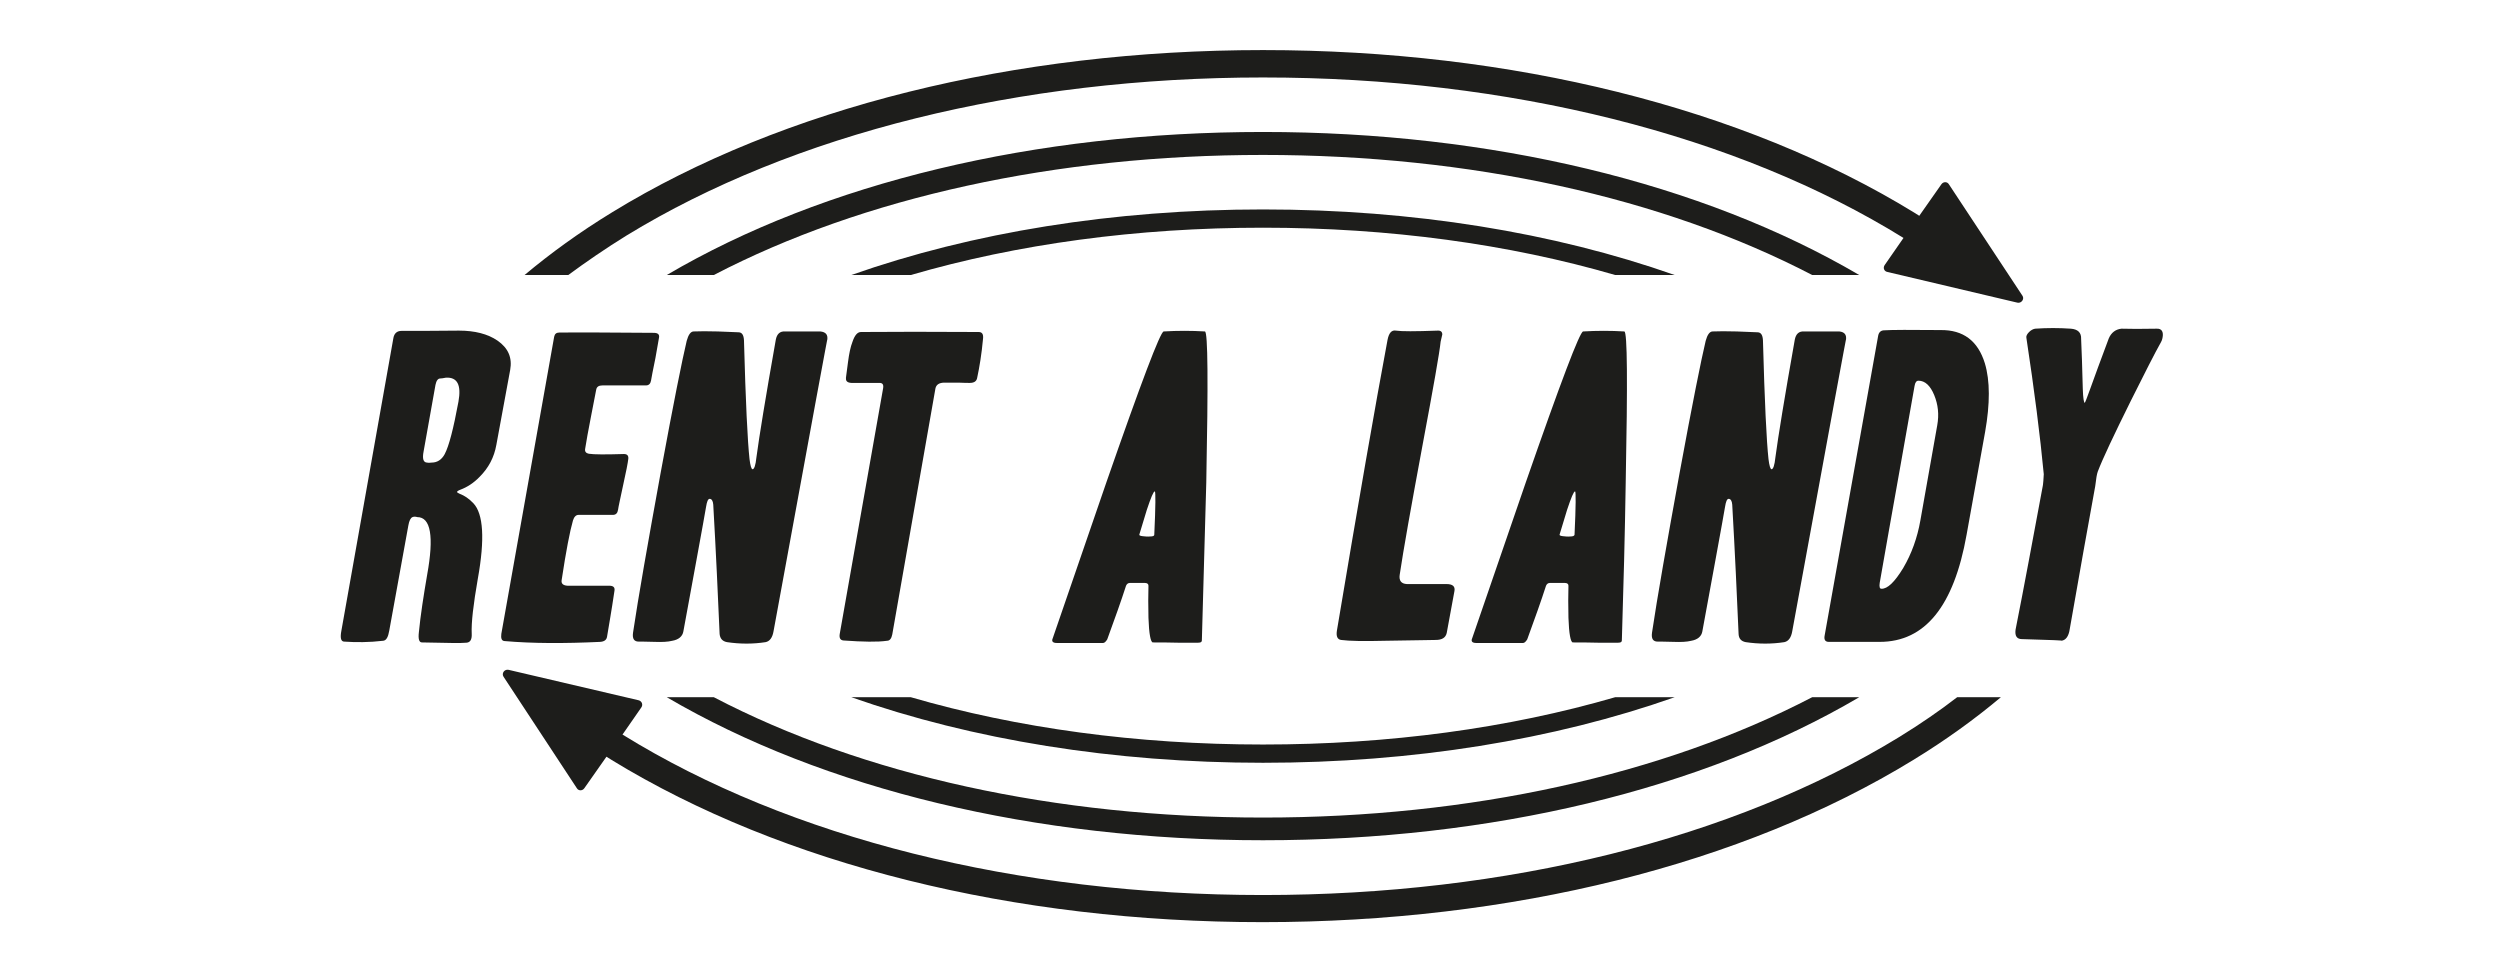
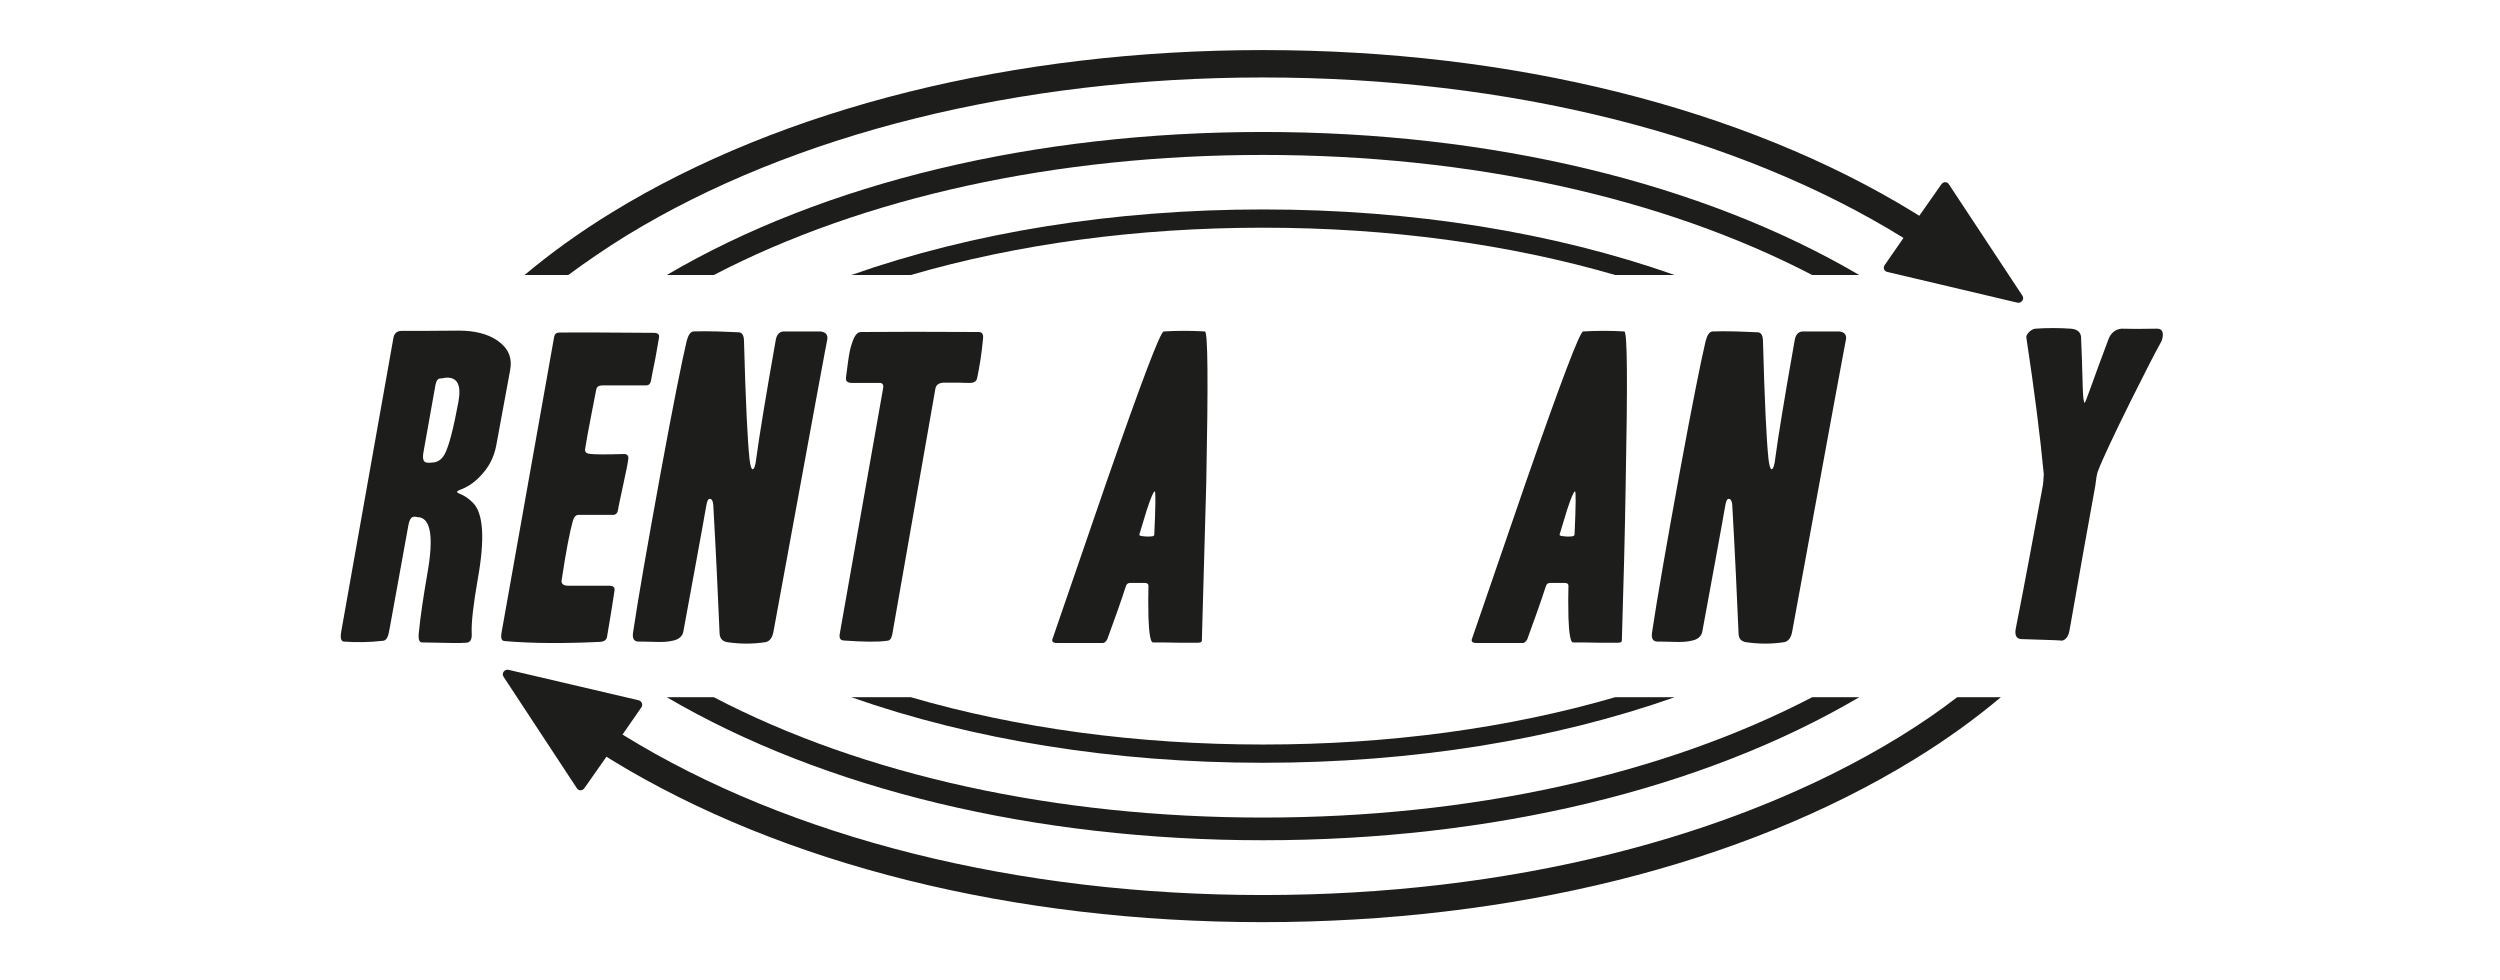
<svg xmlns="http://www.w3.org/2000/svg" version="1.1" id="Ebene_1" x="0px" y="0px" viewBox="0 0 903.6 354.3" style="enable-background:new 0 0 903.6 354.3;" xml:space="preserve">
  <style type="text/css">
	.st0{fill:#1D1D1B;}
</style>
  <g>
    <path class="st0" d="M170.5,229.1c0.1,2-0.5,3.1-1.9,3.2c-1.8,0.2-7.1,0.1-16.1-0.1c-1,0-1.4-1.2-1.1-3.7c0.6-6.2,1.7-13.2,3-20.8   c2.5-13.8,1.3-20.8-3.6-20.8c-0.6-0.2-1.2-0.2-1.7,0c-0.7,0.3-1.2,1.3-1.5,3c-2.6,14.4-4.9,27.1-6.9,38c-0.4,2.4-1.1,3.6-2.2,3.7   c-5.1,0.6-9.8,0.6-14.2,0.3c-1.1-0.1-1.4-1.4-0.9-4l18.8-105.8c0.3-1.6,1.3-2.5,2.9-2.5c5.1,0,12,0,20.8-0.1   c5.7,0,10.4,1.2,13.9,3.6c3.9,2.7,5.4,6.2,4.6,10.6l-5,27.1c-0.8,4.5-2.8,8.3-6,11.5c-2.2,2.3-4.6,3.8-7,4.7   c-0.8,0.3-1.2,0.6-1.2,0.8c0,0.2,0.3,0.4,1,0.7c1.6,0.6,3.3,1.7,4.9,3.4c3.6,3.8,4.2,12.9,1.6,27.3   C171.1,218.4,170.3,225.1,170.5,229.1 M165.7,145.2c1.1-6.1-0.4-8.9-4.5-8.7c-1,0.2-1.7,0.3-2.1,0.3c-0.8,0-1.4,0.8-1.7,2.3   l-4.3,24.1c-0.5,2.6-0.1,3.9,1.2,4c0.4,0.1,1,0.1,1.7,0c2,0,3.6-1,4.7-3C162.3,161.2,163.9,154.9,165.7,145.2" />
    <path class="st0" d="M219.4,230.2c-0.2,1.1-1,1.7-2.5,1.8c-12.8,0.6-24.4,0.6-34.6-0.3c-1-0.1-1.3-1-1.1-2.6l19.1-107.4   c0.2-1,0.8-1.5,1.8-1.5c7.1-0.1,18.5,0,34.2,0.1c1.5,0,2.1,0.6,1.9,1.7c-0.3,1.5-0.7,3.9-1.3,7.4c-0.9,4.3-1.4,7-1.6,8.2   c-0.2,1.1-0.8,1.7-1.8,1.7h-15.7c-1.4,0-2.1,0.5-2.3,1.5c-0.1,0.5-0.7,3.7-1.9,9.8c-1,5.1-1.7,9-2.1,11.6c-0.2,1,0.3,1.6,1.3,1.8   c1.9,0.3,6.1,0.3,12.7,0.1c1.2,0,1.7,0.6,1.6,1.7c-0.2,1.7-0.8,4.7-1.8,9.2c-1.1,5.2-1.8,8.3-1.9,9.2c-0.2,1.3-0.8,1.9-1.9,1.9   h-12.4c-0.9,0-1.6,0.7-2,2c-1.1,3.8-2.5,11-4.1,21.6c-0.2,1.2,0.5,1.9,2.1,2h15.1c1.5,0,2.1,0.6,1.9,1.8   C221,221,220,226.5,219.4,230.2" />
    <path class="st0" d="M299,122.9c0.8-4.8-5.7,30.3-19.4,105.2c-0.4,2.4-1.4,3.7-2.9,4c-4.5,0.7-9.2,0.7-13.9,0   c-1.6-0.3-2.5-1.2-2.7-2.9c-0.6-13.8-1.3-29.3-2.3-46.8c-0.1-1.4-0.6-2.1-1.3-2.1c-0.6,0-1,1-1.3,2.9c-0.3,1.9-1.5,8.4-3.5,19.4   c-2,10.9-3.6,19.5-4.7,25.6c-0.3,1.8-1.7,3-4,3.4c-1.6,0.4-3.7,0.5-6.3,0.4c-3.3-0.1-5.2-0.1-5.6-0.1c-1.9,0.1-2.6-1-2.3-3.2   c1.9-12.8,5.3-32.1,10-57.9c4.6-25,7.8-40.9,9.4-47.6c0.6-2.2,1.4-3.3,2.4-3.4c2.2-0.1,5.2-0.1,8.9,0c4.6,0.2,7,0.3,7.4,0.3   c1.3,0,1.9,1,2,2.9c0.6,22.2,1.3,36.5,2,42.9c0.3,2.5,0.7,3.7,1.1,3.7c0.6,0,1.1-1.4,1.4-4.3c1-7.5,3.3-21.6,7-42.5   c0.4-2.1,1.5-3.1,3.3-3h12.8C298.5,120,299.3,121,299,122.9" />
    <path class="st0" d="M353.2,136.5c-0.2,1.3-1.1,1.9-2.7,1.9c-0.6,0-2,0-4.1-0.1h-5c-1.9,0-3,0.7-3.3,2.1l-15.6,88.9   c-0.3,1.5-0.9,2.3-1.9,2.3c-3.4,0.5-8.6,0.4-15.7-0.1c-1.2-0.1-1.6-0.9-1.4-2.3l15.7-88.9c0.2-1.3-0.2-1.9-1.3-1.9h-10.2   c-1.5-0.1-2.1-0.7-1.9-1.9c-0.2,1,0.1-0.9,0.7-5.6c0.4-3.1,0.9-5.5,1.6-7.3c0.8-2.4,1.8-3.6,3.1-3.6c11.4-0.1,25.6-0.1,42.5,0   c1.3,0,1.8,0.8,1.6,2.5C354.8,128,354,132.8,353.2,136.5" />
    <path class="st0" d="M434.4,231.5c0,0.6-0.5,0.8-1.4,0.8h-7.2c-3.5-0.1-6.5-0.1-9.1-0.1c-0.8,0-1.4-3-1.6-8.9   c-0.1-4.5-0.1-8.3,0-11.6c0-0.6-0.4-1-1.3-1h-5.4c-0.6,0-1.1,0.3-1.4,1c-1.8,5.6-4.1,12-6.8,19.4c-0.5,0.8-1,1.3-1.5,1.3H382   c-1.5,0-2-0.6-1.5-1.7c6.5-18.8,12.9-37.6,19.4-56.4c12.6-36.2,19.5-54.4,20.7-54.5c5-0.3,10-0.3,14.9,0c1.1,0.1,1.2,18.3,0.5,54.5   C435.5,193.3,434.9,212.4,434.4,231.5 M417.2,193.3c0.5-10.5,0.5-15.7,0.2-15.7c-0.5,0-1.4,2.2-2.9,6.7c-0.9,2.9-1.8,5.9-2.7,8.9   c-0.1,0.3,0.3,0.5,1.2,0.6c0.9,0.1,1.8,0.2,2.7,0.1C416.7,193.9,417.2,193.7,417.2,193.3" />
-     <path class="st0" d="M522.9,228.8c-0.4,1.7-1.7,2.5-4,2.5c0.6,0-5.5,0.1-18.2,0.3c-7.7,0.2-13.1,0.1-16-0.3   c-1.3-0.2-1.8-1.3-1.5-3.3c7.8-46.6,13.9-81.6,18.3-105.1c0.5-2.6,1.5-3.7,3.1-3.4c1.9,0.3,6.8,0.3,14.9,0c1.2-0.1,1.8,0.4,1.8,1.4   c-0.2,0.8-0.4,1.7-0.6,2.6c-0.4,4-2.6,16.4-6.5,37.2c-4.2,22.6-7,38.3-8.3,47.1c-0.3,2.1,0.6,3.2,2.6,3.3h14.3   c2.2,0,3.2,0.8,2.9,2.5C525.1,216.8,524.2,221.9,522.9,228.8" />
    <path class="st0" d="M586.2,231.5c0,0.6-0.5,0.8-1.4,0.8h-7.2c-3.5-0.1-6.5-0.1-9.1-0.1c-0.8,0-1.4-3-1.6-8.9   c-0.1-4.5-0.1-8.3,0-11.6c0-0.6-0.4-1-1.3-1h-5.4c-0.6,0-1.1,0.3-1.4,1c-1.8,5.6-4.1,12-6.8,19.4c-0.5,0.8-1,1.3-1.5,1.3h-16.9   c-1.5,0-2-0.6-1.5-1.7c6.5-18.8,12.9-37.6,19.4-56.4c12.6-36.2,19.5-54.4,20.7-54.5c5-0.3,10-0.3,14.9,0c1.1,0.1,1.2,18.3,0.5,54.5   C587.3,193.3,586.8,212.4,586.2,231.5 M569.1,193.3c0.5-10.5,0.5-15.7,0.2-15.7c-0.5,0-1.4,2.2-2.9,6.7c-0.9,2.9-1.8,5.9-2.7,8.9   c-0.1,0.3,0.3,0.5,1.2,0.6c0.9,0.1,1.8,0.2,2.7,0.1C568.5,193.9,569,193.7,569.1,193.3" />
    <path class="st0" d="M667.2,122.9c0.8-4.8-5.7,30.3-19.4,105.2c-0.4,2.4-1.4,3.7-2.9,4c-4.5,0.7-9.2,0.7-13.9,0   c-1.6-0.3-2.5-1.2-2.6-2.9c-0.6-13.8-1.3-29.3-2.3-46.8c-0.1-1.4-0.6-2.1-1.3-2.1c-0.6,0-1,1-1.3,2.9c-0.3,1.9-1.5,8.4-3.5,19.4   c-2,10.9-3.6,19.5-4.7,25.6c-0.3,1.8-1.7,3-4,3.4c-1.6,0.4-3.7,0.5-6.3,0.4c-3.3-0.1-5.2-0.1-5.6-0.1c-1.9,0.1-2.6-1-2.3-3.2   c1.9-12.8,5.3-32.1,10-57.9c4.6-25,7.8-40.9,9.4-47.6c0.6-2.2,1.4-3.3,2.4-3.4c2.2-0.1,5.2-0.1,8.9,0c4.6,0.2,7,0.3,7.4,0.3   c1.3,0,1.9,1,2,2.9c0.6,22.2,1.3,36.5,2,42.9c0.3,2.5,0.7,3.7,1.1,3.7c0.6,0,1.1-1.4,1.4-4.3c1-7.5,3.3-21.6,7-42.5   c0.4-2.1,1.5-3.1,3.3-3h12.8C666.7,120,667.5,121,667.2,122.9" />
-     <path class="st0" d="M710.8,193.3c-4.6,25.8-15,38.7-31.4,38.7H661c-1.3,0-1.8-0.8-1.5-2.3l19.3-108.1c0.2-1.4,0.9-2.1,2-2.2   c3-0.2,9.9-0.2,20.6-0.1c8.2-0.1,13.5,3.9,16,12c1.9,6.3,1.9,14.6,0.1,24.8L710.8,193.3z M694.1,188.1l6.1-34.4   c0.7-3.9,0.3-7.5-1.1-10.9c-1.4-3.4-3.3-5.2-5.7-5.2c-0.7,0-1.2,0.6-1.4,1.9c-0.1,0.4-1.7,9.6-4.9,27.7c-3.2,18-5.8,32.5-7.7,43.5   c-0.2,1.4,0,2.1,0.6,2.1c2.2,0.1,4.8-2.4,7.9-7.5C690.9,200.2,693,194.4,694.1,188.1" />
    <path class="st0" d="M781.1,123.6c-2.3,4.1-5.9,11.2-10.9,21.2c-6.3,12.7-10.3,21.2-12,25.7c-0.3,0.8-0.6,2.6-0.9,5.2   c-2.6,14.3-5.7,31.5-9.2,51.6c-0.4,2.8-1.5,4.2-3.2,4.3c1.3-0.1-3.4-0.3-14.1-0.6c-1.8,0-2.6-1.1-2.3-3.4c3.1-15.6,6.3-33,9.9-52.3   c0.1-0.7,0.2-2,0.3-3.9c-1.3-13.8-3.4-30.3-6.3-49.4c-0.1-0.6,0.3-1.3,1-2c0.7-0.7,1.5-1.1,2.2-1.2c4.3-0.3,8.6-0.3,12.9,0   c2.5,0.2,3.8,1.4,3.7,3.7c0.2,4.1,0.4,10.1,0.6,18c0.1,3.4,0.4,5.1,0.7,5.1c0.1,0,0.8-1.7,2-5.1c1.5-4.2,3.7-10.2,6.7-18.2   c0.9-2.1,2.5-3.3,4.6-3.5c3,0.1,7.2,0.1,12.7,0c1.8-0.1,2.6,1.1,2.1,3.4C781.5,122.8,781.3,123.2,781.1,123.6" />
    <path class="st0" d="M456.5,47.7c-82.4,0-158.7,18.3-215.5,51.7h17C312,71.3,381.6,56,456.5,56C531.4,56,601,71.3,655,99.4h17   C615.2,66.1,539,47.7,456.5,47.7" />
    <path class="st0" d="M456.5,75.7c-54.1,0-105.1,8.3-148.8,23.7h21.5c38.5-11.2,81.7-17.1,127.3-17.1c45.5,0,88.8,5.9,127.3,17.1   h21.5C561.6,84,510.6,75.7,456.5,75.7" />
    <path class="st0" d="M226.5,85.1C286.7,48.3,368.4,28,456.5,28c88.8,0,171.1,20.6,231.5,58c0,0,0,0,0,0l-6.8,9.8   c-0.7,1-0.2,2.3,1,2.5l47,11.1c1.4,0.3,2.6-1.3,1.8-2.5l-26.6-40.3c-0.6-1-2-1-2.7,0l-8,11.4c-0.6-0.4-1.3-0.8-1.9-1.2   C630,38.9,546.4,18.1,456.5,18.1c-89.9,0-173.5,20.8-235.2,58.6c-11.8,7.2-22.4,14.9-31.7,22.7h15.8   C211.9,94.6,218.9,89.8,226.5,85.1" />
    <path class="st0" d="M456.5,303.7c82.4,0,158.7-18.3,215.5-51.7h-17c-54,28.1-123.6,43.5-198.5,43.5c-74.9,0-144.5-15.3-198.5-43.5   h-17C297.8,285.3,374.1,303.7,456.5,303.7" />
    <path class="st0" d="M456.5,275.7c54.1,0,105.1-8.3,148.8-23.7h-21.5c-38.5,11.2-81.7,17.1-127.3,17.1c-45.5,0-88.8-5.9-127.3-17.1   h-21.5C351.5,267.4,402.5,275.7,456.5,275.7" />
    <path class="st0" d="M686.6,266.3c-60.2,36.9-142,57.2-230.1,57.2c-88.8,0-171.1-20.6-231.5-58c0,0,0,0,0,0l6.8-9.8   c0.7-1,0.2-2.3-1-2.6l-47-11c-1.5-0.3-2.6,1.3-1.8,2.5l26.5,40.3c0.6,1,2,1,2.7,0l8-11.4c0.6,0.4,1.3,0.8,1.9,1.2   c61.8,37.8,145.3,58.6,235.2,58.6c89.9,0,173.5-20.8,235.2-58.6c11.8-7.2,22.4-14.9,31.7-22.7h-15.8   C701.2,256.8,694.2,261.6,686.6,266.3" />
  </g>
</svg>